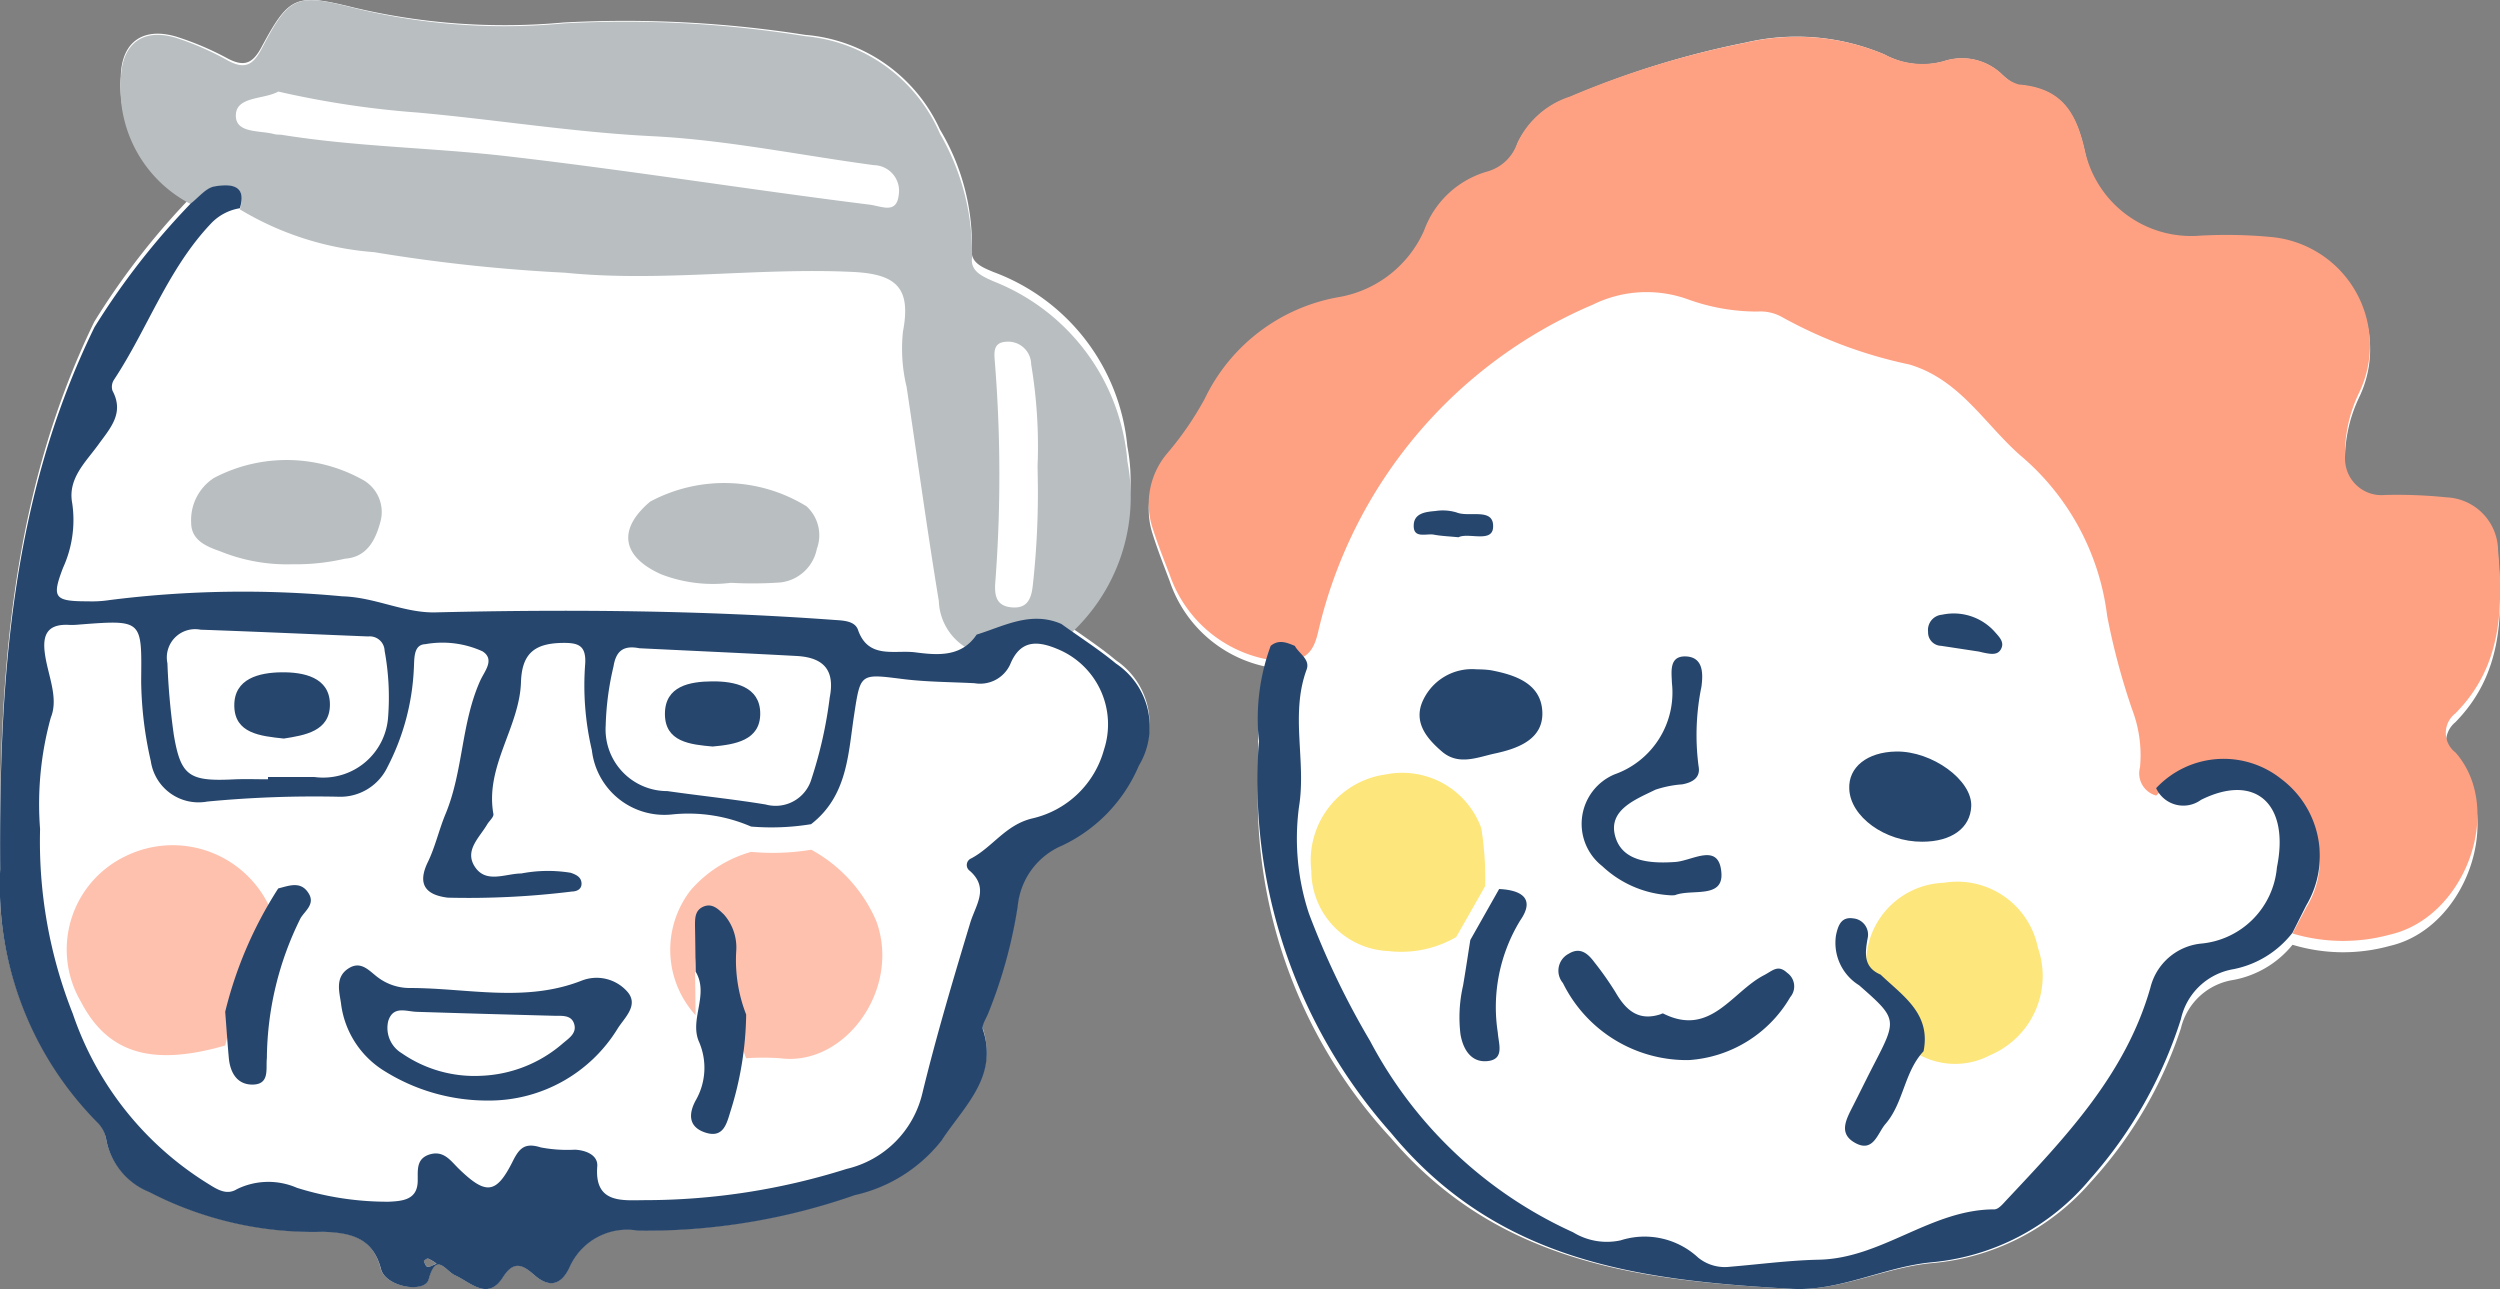
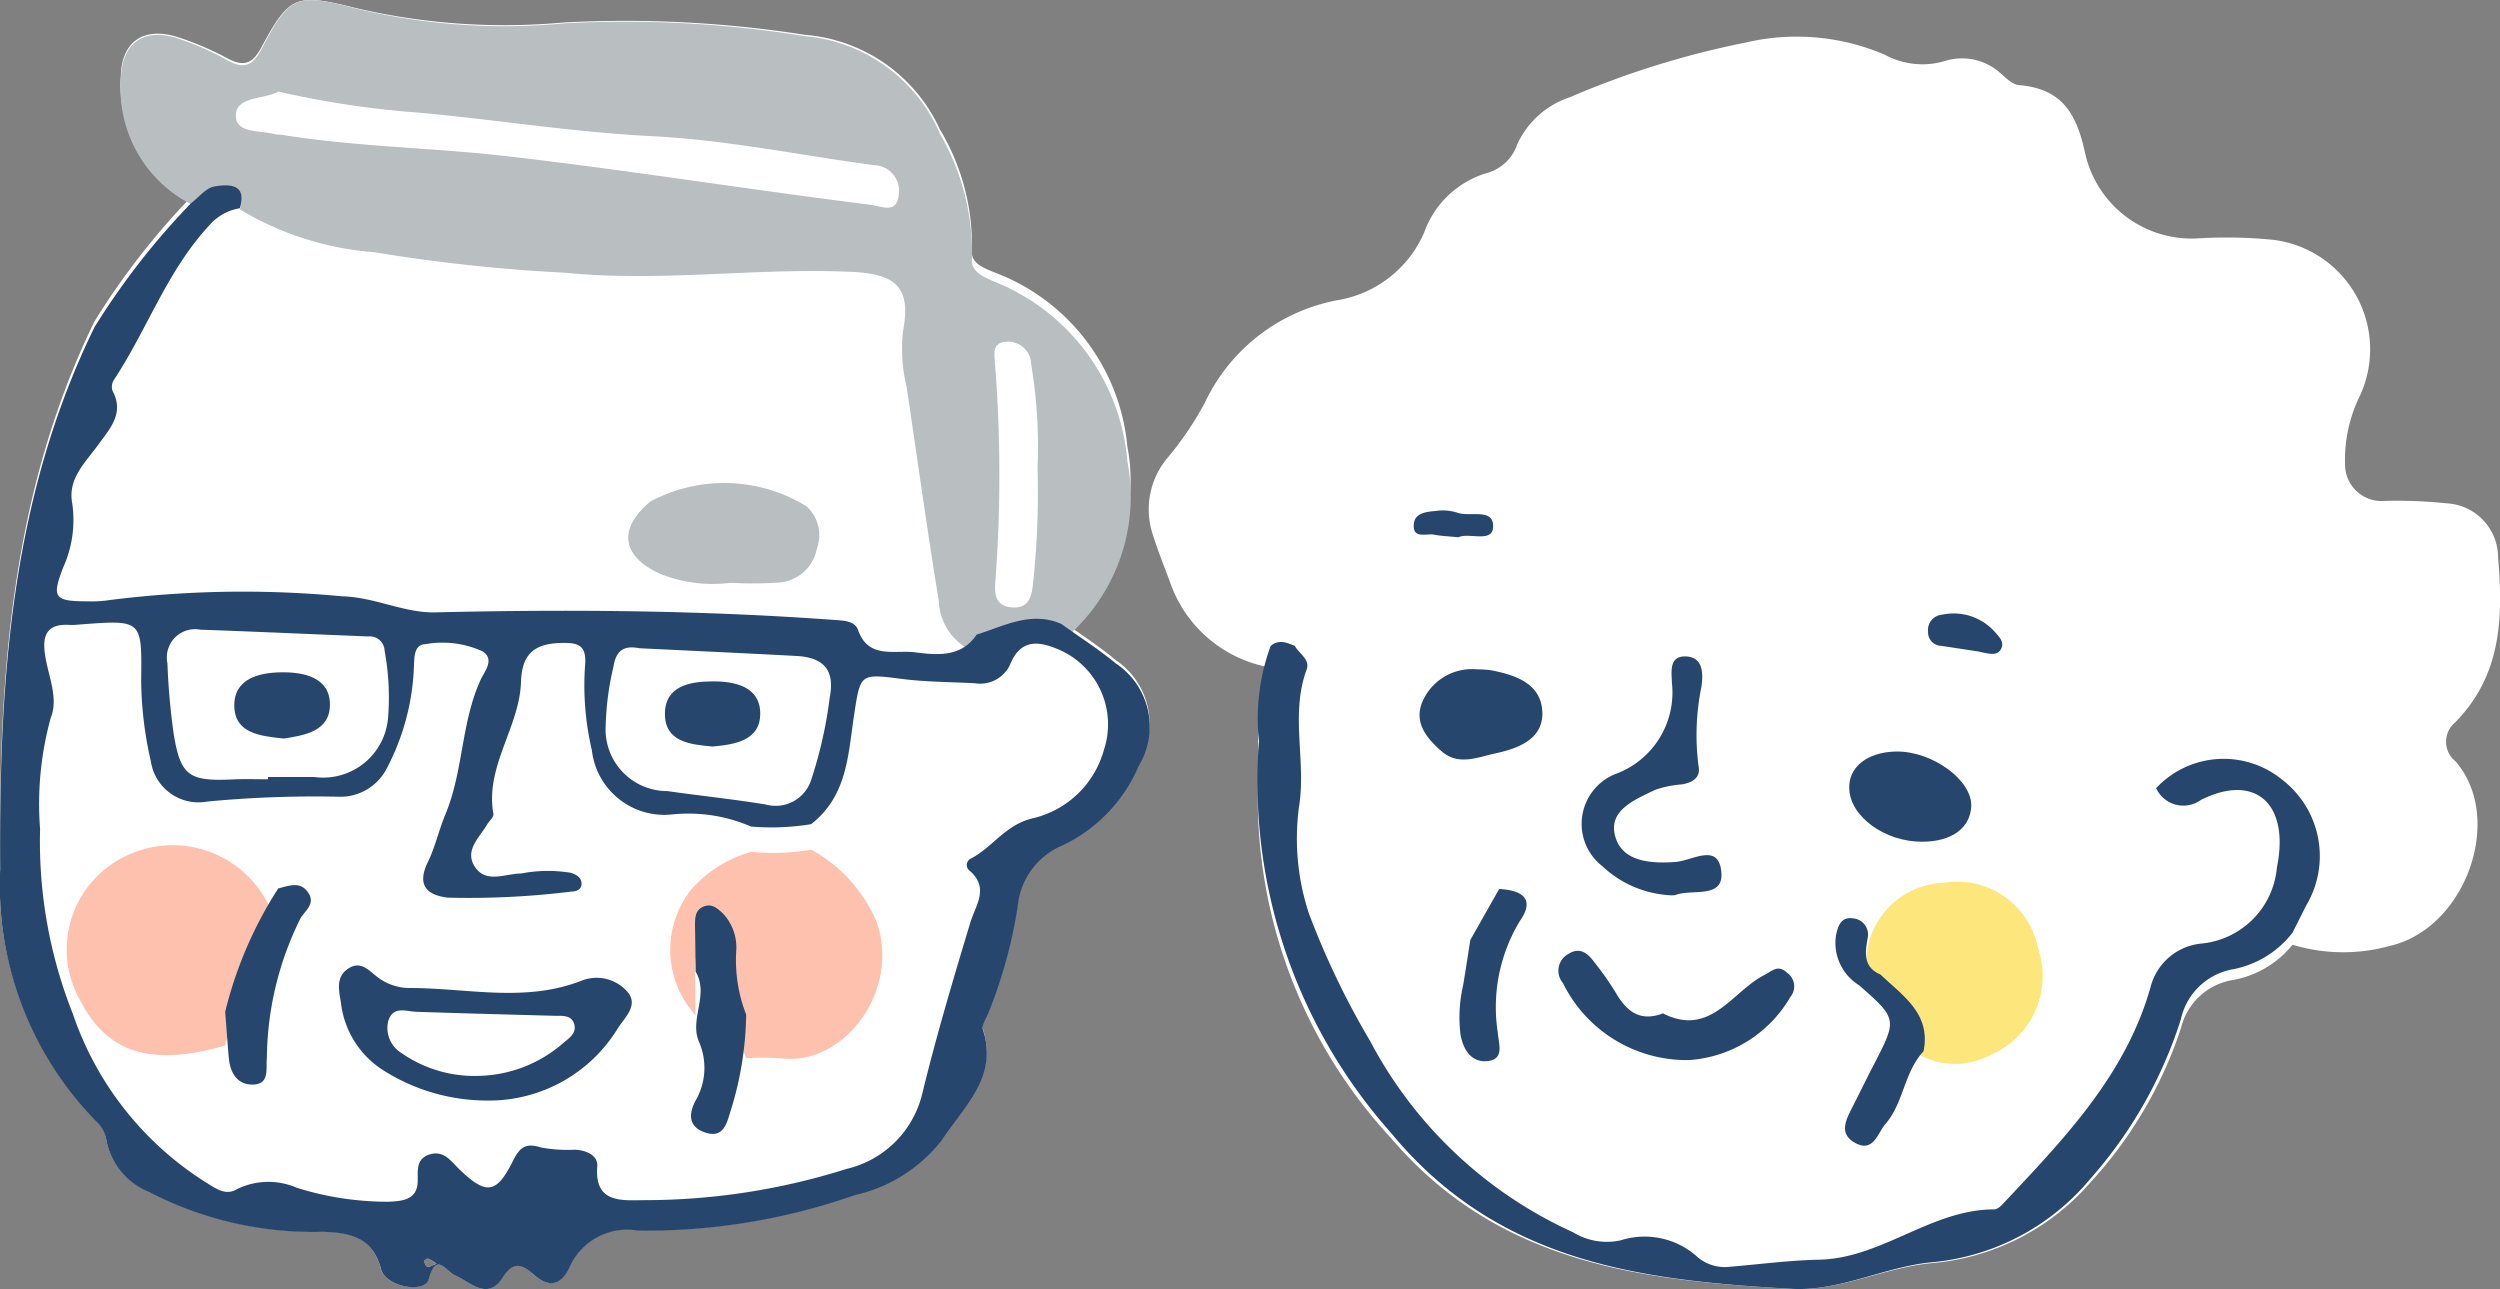
<svg xmlns="http://www.w3.org/2000/svg" width="64" height="33" viewBox="0 0 64 33">
  <rect x="0" y="0" width="64" height="33" fill="#808080" stroke="none" />
  <g id="组_3021" data-name="组 3021" transform="translate(-769.661 -1388.051)">
    <g id="组_3003" data-name="组 3003" transform="translate(799.063 1388.996)">
      <path id="路径_17378" data-name="路径 17378" d="M546.1,843.875c1.19-1.212,1.225-2.7,1.095-4.225a1.389,1.389,0,0,0-1.32-1.38,12.276,12.276,0,0,0-1.575-.062.936.936,0,0,1-1.023-.936,3.709,3.709,0,0,1,.354-1.7,2.824,2.824,0,0,0-2.259-4.054,12.19,12.19,0,0,0-1.811-.034,2.792,2.792,0,0,1-2.94-2.188c-.219-1-.581-1.639-1.695-1.733-.159-.013-.318-.172-.453-.289a1.473,1.473,0,0,0-1.467-.319,2.019,2.019,0,0,1-1.515-.171,5.725,5.725,0,0,0-3.56-.309,22.554,22.554,0,0,0-4.5,1.4,2.26,2.26,0,0,0-1.344,1.2,1.141,1.141,0,0,1-.755.733,2.441,2.441,0,0,0-1.631,1.534,2.941,2.941,0,0,1-2.156,1.717,4.713,4.713,0,0,0-3.461,2.644,8.306,8.306,0,0,1-.949,1.4,2.048,2.048,0,0,0-.388,1.94c.129.413.289.817.442,1.222a3.316,3.316,0,0,0,2.591,2.211,5.077,5.077,0,0,0-.3,2.36,12.808,12.808,0,0,0,3.374,9.684c2.755,3.227,6.425,3.65,10.262,3.858,1.213.066,2.351-.538,3.554-.654a6.053,6.053,0,0,0,4.086-2.066,10.863,10.863,0,0,0,2.32-3.95,1.636,1.636,0,0,1,1.345-1.237,2.546,2.546,0,0,0,1.512-.9,4.471,4.471,0,0,0,2.491.029c1.938-.443,2.95-3.262,1.682-4.724A.643.643,0,0,1,546.1,843.875Z" transform="translate(-512.646 -826.33)" fill="#fff" />
      <g id="组_3001" data-name="组 3001" transform="translate(0 0)">
-         <path id="路径_17379" data-name="路径 17379" d="M546.1,843.65c1.19-1.2,1.225-2.669,1.095-4.171a1.379,1.379,0,0,0-1.32-1.362,12.432,12.432,0,0,0-1.575-.061.932.932,0,0,1-1.023-.924,3.622,3.622,0,0,1,.354-1.681,2.786,2.786,0,0,0-2.259-4,12.367,12.367,0,0,0-1.811-.033,2.787,2.787,0,0,1-2.94-2.16c-.219-.984-.581-1.618-1.695-1.71a.976.976,0,0,1-.453-.285,1.488,1.488,0,0,0-1.467-.315,2.042,2.042,0,0,1-1.515-.169,5.794,5.794,0,0,0-3.56-.3,22.77,22.77,0,0,0-4.5,1.38,2.251,2.251,0,0,0-1.344,1.189,1.134,1.134,0,0,1-.755.724,2.428,2.428,0,0,0-1.631,1.514,2.933,2.933,0,0,1-2.156,1.7,4.705,4.705,0,0,0-3.461,2.61,8.2,8.2,0,0,1-.949,1.383,2,2,0,0,0-.388,1.915c.129.408.289.806.442,1.206a3.3,3.3,0,0,0,2.591,2.183c.206-.165.413-.082.619,0,.4-.092.511-.391.59-.723a12.052,12.052,0,0,1,7.03-8.375,3.114,3.114,0,0,1,2.444-.134,5.207,5.207,0,0,0,1.774.31,1.13,1.13,0,0,1,.6.126,11.669,11.669,0,0,0,3.287,1.229c1.292.385,1.92,1.517,2.837,2.324a6.388,6.388,0,0,1,2.226,4.111,17.666,17.666,0,0,0,.641,2.4,3.278,3.278,0,0,1,.2,1.478.59.59,0,0,0,.415.723,2.45,2.45,0,0,1,3.206-.222,2.285,2.285,0,0,1,.635,3.086l-.352.667a4.527,4.527,0,0,0,2.491.029c1.938-.437,2.95-3.22,1.682-4.663A.63.63,0,0,1,546.1,843.65Z" transform="translate(-512.646 -826.33)" fill="#fea183" />
-         <path id="路径_17380" data-name="路径 17380" d="M526.709,880.137a2.806,2.806,0,0,1-1.737.359A2.058,2.058,0,0,1,523,878.441a2.222,2.222,0,0,1,1.911-2.467,2.15,2.15,0,0,1,2.44,1.376,8.3,8.3,0,0,1,.1,1.482Z" transform="translate(-518.832 -857.094)" fill="#fde67c" />
        <path id="路径_17381" data-name="路径 17381" d="M558.345,885.19a2.063,2.063,0,0,1,1.979-2.276,2.106,2.106,0,0,1,2.407,1.661,2.2,2.2,0,0,1-1.222,2.752,1.915,1.915,0,0,1-2.068-.175C559.635,886.185,558.908,885.734,558.345,885.19Z" transform="translate(-539.963 -861.26)" fill="#fde67c" />
      </g>
      <g id="组_3002" data-name="组 3002" transform="translate(2.791 12.125)">
        <path id="路径_17382" data-name="路径 17382" d="M545.793,871.128a2.366,2.366,0,0,0-3.206.233.766.766,0,0,0,1.148.3c1.387-.693,2.277.094,1.944,1.728a2.144,2.144,0,0,1-1.952,1.952,1.49,1.49,0,0,0-1.286,1.125c-.634,2.223-2.171,3.827-3.69,5.445-.088.094-.2.233-.307.233-1.619,0-2.874,1.253-4.486,1.288-.761.016-1.521.118-2.281.181a1.081,1.081,0,0,1-.814-.234,2.015,2.015,0,0,0-1.985-.442,1.653,1.653,0,0,1-1.218-.207,11.015,11.015,0,0,1-5.193-4.892,20.856,20.856,0,0,1-1.568-3.266,6.136,6.136,0,0,1-.255-2.732c.191-1.168-.229-2.359.194-3.511.1-.266-.192-.408-.3-.61-.206-.086-.413-.173-.619,0a5.42,5.42,0,0,0-.3,2.443A13.539,13.539,0,0,0,523,880.186c2.755,3.339,6.425,3.777,10.262,3.992,1.213.068,2.351-.556,3.554-.677a5.986,5.986,0,0,0,4.085-2.138,11.333,11.333,0,0,0,2.32-4.088,1.659,1.659,0,0,1,1.345-1.28,2.532,2.532,0,0,0,1.512-.933l.352-.7A2.468,2.468,0,0,0,545.793,871.128Z" transform="translate(-519.583 -864.254)" fill="#26466d" />
        <path id="路径_17383" data-name="路径 17383" d="M542.443,874.64a.8.8,0,0,0,.166,0c.422-.168,1.236.1,1.188-.568-.057-.8-.738-.311-1.186-.281-.619.042-1.352,0-1.533-.659-.186-.674.518-.94,1.029-1.191a2.789,2.789,0,0,1,.691-.138c.257-.049.473-.169.414-.467a6.15,6.15,0,0,1,.074-2.033c.043-.327.057-.772-.424-.775-.415,0-.338.418-.332.678a2.222,2.222,0,0,1-1.469,2.342,1.374,1.374,0,0,0-.312,2.351A2.749,2.749,0,0,0,542.443,874.64Z" transform="translate(-531.922 -864.794)" fill="#26466d" />
        <path id="路径_17384" data-name="路径 17384" d="M542.082,890.064a3.25,3.25,0,0,0,2.591-1.611.425.425,0,0,0-.08-.624c-.236-.219-.371-.052-.595.064-.817.423-1.368,1.589-2.577.979-.017-.008-.049.013-.074.021-.565.182-.885-.112-1.147-.565a8.157,8.157,0,0,0-.54-.768c-.167-.224-.366-.4-.662-.216a.489.489,0,0,0-.144.748A3.532,3.532,0,0,0,542.082,890.064Z" transform="translate(-531.036 -875.996)" fill="#26466d" />
        <path id="路径_17385" data-name="路径 17385" d="M531.361,869.352a1.381,1.381,0,0,0-1.413.883c-.182.515.154.906.522,1.222.427.367.915.144,1.358.049.6-.129,1.27-.374,1.209-1.112-.057-.693-.711-.906-1.331-1.022A2.937,2.937,0,0,0,531.361,869.352Z" transform="translate(-525.749 -865.287)" fill="#26466d" />
        <path id="路径_17386" data-name="路径 17386" d="M559.1,876.9c.751,0,1.232-.35,1.255-.909.027-.665-1-1.415-1.923-1.4-.741.013-1.225.4-1.2.955C557.257,876.26,558.149,876.905,559.1,876.9Z" transform="translate(-542.084 -868.422)" fill="#26466d" />
        <path id="路径_17387" data-name="路径 17387" d="M556.955,886.907c.983.862.977.872.373,2.039-.18.349-.351.7-.53,1.052s-.382.714.072.953.56-.263.758-.491c.469-.54.478-1.332.977-1.864.194-.967-.534-1.419-1.1-1.962-.444-.191-.4-.545-.332-.927a.418.418,0,0,0-.373-.513c-.3-.044-.384.177-.437.437A1.276,1.276,0,0,0,556.955,886.907Z" transform="translate(-541.555 -874.754)" fill="#26466d" />
        <path id="路径_17388" data-name="路径 17388" d="M533.443,883.333l-.738,1.305c-.061.388-.119.777-.185,1.165a3.634,3.634,0,0,0-.066,1.255c.071.4.29.74.723.676.407-.06.249-.454.232-.723a4.256,4.256,0,0,1,.575-2.876C534.383,883.561,533.988,883.358,533.443,883.333Z" transform="translate(-527.258 -873.644)" fill="#26466d" />
        <path id="路径_17389" data-name="路径 17389" d="M562.59,866.633c.361.054.721.11.968.147.3.072.5.115.583-.1.062-.159-.073-.288-.177-.406a1.408,1.408,0,0,0-1.35-.437.391.391,0,0,0-.356.437A.343.343,0,0,0,562.59,866.633Z" transform="translate(-545.092 -863.17)" fill="#26466d" />
        <path id="路径_17390" data-name="路径 17390" d="M530.042,859.865c.179.034.364.04.626.066.249-.129.86.149.886-.249.034-.524-.608-.252-.934-.386a1.22,1.22,0,0,0-.543-.037c-.233.02-.529.05-.553.335C529.492,859.986,529.842,859.826,530.042,859.865Z" transform="translate(-525.524 -859.247)" fill="#26466d" />
      </g>
    </g>
    <g id="组_3006" data-name="组 3006" transform="translate(769.661 1388.051)">
      <path id="路径_17391" data-name="路径 17391" d="M934.624,650.323c-.44-.369-.93-.682-1.4-1.021a4.529,4.529,0,0,0,1.691-4.457,5.278,5.278,0,0,0-3.424-4.461c-.264-.111-.6-.233-.555-.576a5.742,5.742,0,0,0-.819-3.075,4.161,4.161,0,0,0-3.454-2.422,29.8,29.8,0,0,0-6.182-.316,16.675,16.675,0,0,1-5.351-.379c-1.5-.371-1.669-.313-2.379,1.007-.222.412-.433.521-.866.294a7.5,7.5,0,0,0-1.309-.557c-.865-.26-1.409.14-1.429,1.011a3.191,3.191,0,0,0,1.792,3.1,18.9,18.9,0,0,0-2.471,3.186c-2.16,4.441-2.444,9.19-2.413,13.947a8.705,8.705,0,0,0,2.473,6.507.85.85,0,0,1,.245.474,1.809,1.809,0,0,0,1.095,1.331,9.06,9.06,0,0,0,4.446,1.025c.727.021,1.285.158,1.491.964.117.456,1.117.632,1.221.255.2-.711.419-.214.671-.1.4.182.838.667,1.227.053.287-.455.52-.31.8-.062.42.368.72.233.916-.214a1.605,1.605,0,0,1,1.743-.925,16.082,16.082,0,0,0,5.548-.914,3.913,3.913,0,0,0,2.224-1.405c.555-.863,1.458-1.635,1.058-2.851-.039-.118.084-.289.139-.432a12.417,12.417,0,0,0,.752-2.752A1.882,1.882,0,0,1,933.25,655a3.989,3.989,0,0,0,1.958-2.053A1.957,1.957,0,0,0,934.624,650.323ZM917,665.85c-.044-.009-.074-.1-.1-.152,0-.009.08-.072.108-.063a1.121,1.121,0,0,1,.216.131C917.124,665.809,917.055,665.862,917,665.85Z" transform="translate(-906.055 -633.419)" fill="#fff" />
      <g id="组_3004" data-name="组 3004" transform="translate(1.723 0)">
        <path id="路径_17392" data-name="路径 17392" d="M915.539,638.645a3.319,3.319,0,0,1-1.792-3.207c.019-.9.563-1.315,1.429-1.045a7.359,7.359,0,0,1,1.308.575c.433.235.644.122.866-.3.711-1.365.883-1.424,2.379-1.041a16.146,16.146,0,0,0,5.351.391,28.838,28.838,0,0,1,6.182.327,4.168,4.168,0,0,1,3.454,2.5,6.088,6.088,0,0,1,.819,3.178c-.043.354.292.48.555.6a5.432,5.432,0,0,1,3.424,4.612,4.763,4.763,0,0,1-1.69,4.607c-.782-.352-1.464.056-2.169.284a1.455,1.455,0,0,1-.969-1.319c-.3-1.824-.55-3.656-.825-5.484a4.154,4.154,0,0,1-.093-1.416c.208-1.1-.145-1.471-1.277-1.526-2.461-.119-4.915.268-7.379.019a42.833,42.833,0,0,1-4.884-.526,7.772,7.772,0,0,1-3.435-1.095c.193-.643-.267-.649-.646-.581C915.925,638.233,915.74,638.487,915.539,638.645Zm2.237-2.882c-.352.2-1.046.121-1.084.57-.045.52.621.412,1,.525a1.367,1.367,0,0,0,.159.01c1.913.311,3.859.329,5.77.549,3.1.356,6.19.854,9.292,1.241.311.039.69.249.746-.245a.657.657,0,0,0-.634-.766c-1.889-.253-3.77-.646-5.666-.741-2.019-.1-4-.424-6.009-.605A23.817,23.817,0,0,1,917.776,635.763Zm19.443,9.92c0-.159-.011-.32,0-.478a12.785,12.785,0,0,0-.169-2.459.588.588,0,0,0-.641-.578c-.347.019-.306.293-.287.539a36.211,36.211,0,0,1,.011,5.6c-.025.317,0,.613.392.658.417.048.532-.2.569-.583A21.417,21.417,0,0,0,937.219,645.683Z" transform="translate(-912.375 -633.419)" fill="#b9bec1" />
        <path id="路径_17393" data-name="路径 17393" d="M949.369,691.737a2.486,2.486,0,0,1-.13-3.195,3.187,3.187,0,0,1,1.552-.987,6.056,6.056,0,0,0,1.54-.055,3.79,3.79,0,0,1,1.664,1.826c.64,1.751-.812,3.732-2.461,3.512a6.486,6.486,0,0,0-.871,0,3.838,3.838,0,0,1-.255-1.618,1.279,1.279,0,0,0-.314-.942c-.15-.142-.31-.309-.548-.192-.2.1-.2.288-.193.477C949.362,690.952,949.364,691.344,949.369,691.737Z" transform="translate(-933.285 -665.747)" fill="#fec1ae" />
-         <path id="路径_17394" data-name="路径 17394" d="M920.82,665.366a4.544,4.544,0,0,1-1.856-.332c-.348-.122-.739-.28-.742-.726a1.284,1.284,0,0,1,.581-1.15,4,4,0,0,1,3.788.033.943.943,0,0,1,.479,1.075c-.129.488-.35.918-.913.958A5.51,5.51,0,0,1,920.82,665.366Z" transform="translate(-915.051 -650.921)" fill="#b9bec1" />
        <path id="路径_17395" data-name="路径 17395" d="M948.668,666.714a3.68,3.68,0,0,1-1.79-.22c-1-.45-1.121-1.146-.276-1.859a4.02,4.02,0,0,1,4,.119,1,1,0,0,1,.267,1.088,1.074,1.074,0,0,1-.927.862A9.995,9.995,0,0,1,948.668,666.714Z" transform="translate(-931.68 -651.794)" fill="#b9bec1" />
        <path id="路径_17396" data-name="路径 17396" d="M914.38,692.342c-1.881.542-3.008.2-3.695-1.123a2.646,2.646,0,0,1,1.124-3.714,2.735,2.735,0,0,1,3.761,1.416,1.919,1.919,0,0,0,.167.262A10.34,10.34,0,0,0,914.38,692.342Z" transform="translate(-910.338 -665.577)" fill="#fec1ae" />
      </g>
      <g id="组_3005" data-name="组 3005" transform="translate(0 4.745)">
        <path id="路径_17397" data-name="路径 17397" d="M910.941,645.679c.2-.152.386-.4.608-.435.38-.066.839-.06.646.559a1.3,1.3,0,0,0-.747.4c-1.106,1.171-1.612,2.685-2.477,3.994a.327.327,0,0,0-.035.28c.307.574-.062.96-.369,1.385-.327.451-.785.867-.662,1.5a2.95,2.95,0,0,1-.237,1.647c-.293.768-.225.857.641.857a2.993,2.993,0,0,0,.556-.033,27.165,27.165,0,0,1,5.955-.095c.835.022,1.58.43,2.383.411,3.4-.081,6.8-.055,10.192.192.243.017.543.021.625.256.263.76.943.507,1.465.575.572.074,1.184.127,1.572-.454.706-.219,1.388-.612,2.169-.273.467.337.957.649,1.4,1.016a1.939,1.939,0,0,1,.583,2.613,3.975,3.975,0,0,1-1.958,2.042,1.873,1.873,0,0,0-1.141,1.549,12.294,12.294,0,0,1-.752,2.737c-.055.143-.178.313-.14.43.4,1.21-.5,1.977-1.058,2.836a3.914,3.914,0,0,1-2.224,1.4,16.159,16.159,0,0,1-5.548.909,1.607,1.607,0,0,0-1.743.92c-.2.445-.5.579-.916.213-.282-.246-.515-.39-.8.062-.388.611-.827.129-1.227-.053-.252-.115-.474-.609-.671.1-.1.375-1.1.2-1.221-.254-.206-.8-.764-.937-1.491-.959a9.1,9.1,0,0,1-4.446-1.019,1.8,1.8,0,0,1-1.095-1.324.84.84,0,0,0-.245-.471,8.632,8.632,0,0,1-2.473-6.471c-.03-4.731.253-9.454,2.413-13.871A18.81,18.81,0,0,1,910.941,645.679Zm14.342,15.953a4.042,4.042,0,0,0-2.016-.311,1.867,1.867,0,0,1-2.06-1.643,7.232,7.232,0,0,1-.171-2.212c.028-.482-.185-.544-.607-.535-.707.016-1.014.289-1.037,1.005-.037,1.153-.924,2.156-.706,3.374.013.076-.1.172-.156.261-.2.345-.6.676-.312,1.1s.777.164,1.182.162a3.607,3.607,0,0,1,1.264-.018c.128.044.257.1.276.245.021.162-.1.232-.241.235a21.58,21.58,0,0,1-3.181.157c-.576-.07-.782-.35-.511-.909.19-.391.284-.823.451-1.226.458-1.1.4-2.322.889-3.416.108-.243.387-.546.06-.755a2.476,2.476,0,0,0-1.464-.183c-.313.012-.277.382-.294.635a6.048,6.048,0,0,1-.673,2.507,1.338,1.338,0,0,1-1.269.763,28.85,28.85,0,0,0-3.346.124,1.234,1.234,0,0,1-1.445-1.035,9.557,9.557,0,0,1-.247-2.053c.015-1.569.047-1.569-1.592-1.443a1.764,1.764,0,0,1-.239.009c-.539-.033-.7.219-.637.709.067.557.366,1.148.154,1.665a8.328,8.328,0,0,0-.274,2.852,11.964,11.964,0,0,0,.839,4.731,8.218,8.218,0,0,0,3.465,4.351c.231.145.473.3.734.137a1.831,1.831,0,0,1,1.537-.035,7.723,7.723,0,0,0,2.354.356c.346-.017.725-.046.738-.516.008-.281-.054-.593.325-.7.35-.094.521.171.725.37.7.68.962.657,1.389-.2.171-.341.317-.469.717-.343a3.64,3.64,0,0,0,.871.057c.3.016.592.149.57.428-.077.957.638.868,1.22.864a17.153,17.153,0,0,0,5.163-.8,2.6,2.6,0,0,0,1.939-1.934c.357-1.467.789-2.917,1.226-4.365.139-.459.492-.884-.008-1.329a.183.183,0,0,1,.031-.32c.552-.291.877-.857,1.56-1.023a2.475,2.475,0,0,0,1.84-1.758,2.083,2.083,0,0,0-1.1-2.541c-.522-.235-1.02-.335-1.3.354a.846.846,0,0,1-.915.482c-.61-.031-1.225-.031-1.829-.106-1.105-.139-1.087-.156-1.253.926-.153,1-.168,2.064-1.1,2.789A6.282,6.282,0,0,1,925.284,661.632Zm-12.367-1.21v-.058c.4,0,.795,0,1.192,0a1.666,1.666,0,0,0,1.884-1.555,6.573,6.573,0,0,0-.091-1.678.381.381,0,0,0-.421-.366c-1.431-.057-2.861-.123-4.292-.173a.724.724,0,0,0-.847.859,17.539,17.539,0,0,0,.163,1.829c.179,1.061.391,1.2,1.537,1.144C912.333,660.411,912.625,660.422,912.917,660.422Zm9.507-3.355c-.422-.084-.6.083-.662.465a7.291,7.291,0,0,0-.2,1.51,1.579,1.579,0,0,0,1.579,1.682c.838.12,1.682.206,2.516.343a.957.957,0,0,0,1.173-.654,11.022,11.022,0,0,0,.467-2.086c.138-.7-.154-1.024-.849-1.062C925.1,657.192,923.75,657.132,922.424,657.067Zm-5.193,15.754a1.109,1.109,0,0,0-.217-.13c-.028-.008-.111.054-.107.063.021.057.052.142.095.151S917.124,672.864,917.231,672.822Z" transform="translate(-906.055 -645.217)" fill="#26466d" />
        <path id="路径_17398" data-name="路径 17398" d="M931.439,700.559a4.963,4.963,0,0,1-2.642-.752,2.369,2.369,0,0,1-1.12-1.749c-.046-.3-.146-.656.185-.876s.54.062.766.228a1.357,1.357,0,0,0,.82.268c1.469,0,2.949.382,4.4-.192a1.048,1.048,0,0,1,1.173.3c.276.337-.08.65-.253.919A3.86,3.86,0,0,1,931.439,700.559Zm-.166-.634a3.387,3.387,0,0,0,2.074-.82c.159-.138.376-.265.3-.509s-.331-.2-.542-.208q-1.743-.045-3.485-.1c-.275-.008-.607-.167-.733.239a.755.755,0,0,0,.346.82A3.272,3.272,0,0,0,931.273,699.925Z" transform="translate(-918.949 -677.13)" fill="#26466d" />
        <path id="路径_17399" data-name="路径 17399" d="M950.15,695.515c-.005-.393-.008-.785-.016-1.177,0-.189,0-.38.193-.477.238-.117.4.05.548.192a1.278,1.278,0,0,1,.314.943,3.835,3.835,0,0,0,.255,1.618,8.558,8.558,0,0,1-.407,2.493c-.093.306-.181.668-.621.533s-.46-.463-.267-.823a1.673,1.673,0,0,0,.082-1.519C949.992,696.724,950.5,696.1,950.15,695.515Z" transform="translate(-932.342 -675.386)" fill="#26466d" />
        <path id="路径_17400" data-name="路径 17400" d="M920.387,695.142a10.343,10.343,0,0,1,1.358-3.158c.28-.07.583-.2.782.132.162.268-.09.435-.209.626a8.176,8.176,0,0,0-.864,3.586c-.03.266.079.663-.348.677-.409.013-.591-.3-.626-.68S920.418,695.536,920.387,695.142Z" transform="translate(-914.622 -673.985)" fill="#26466d" />
        <path id="路径_17401" data-name="路径 17401" d="M922.235,679.206c-.605-.064-1.26-.131-1.269-.837s.649-.852,1.208-.859,1.235.123,1.24.818S922.764,679.122,922.235,679.206Z" transform="translate(-914.968 -665.044)" fill="#26466d" />
        <path id="路径_17402" data-name="路径 17402" d="M949.594,679.778c-.573-.051-1.222-.117-1.221-.836s.644-.828,1.214-.832,1.224.131,1.226.822S950.166,679.727,949.594,679.778Z" transform="translate(-931.351 -665.412)" fill="#26466d" />
      </g>
    </g>
  </g>
</svg>